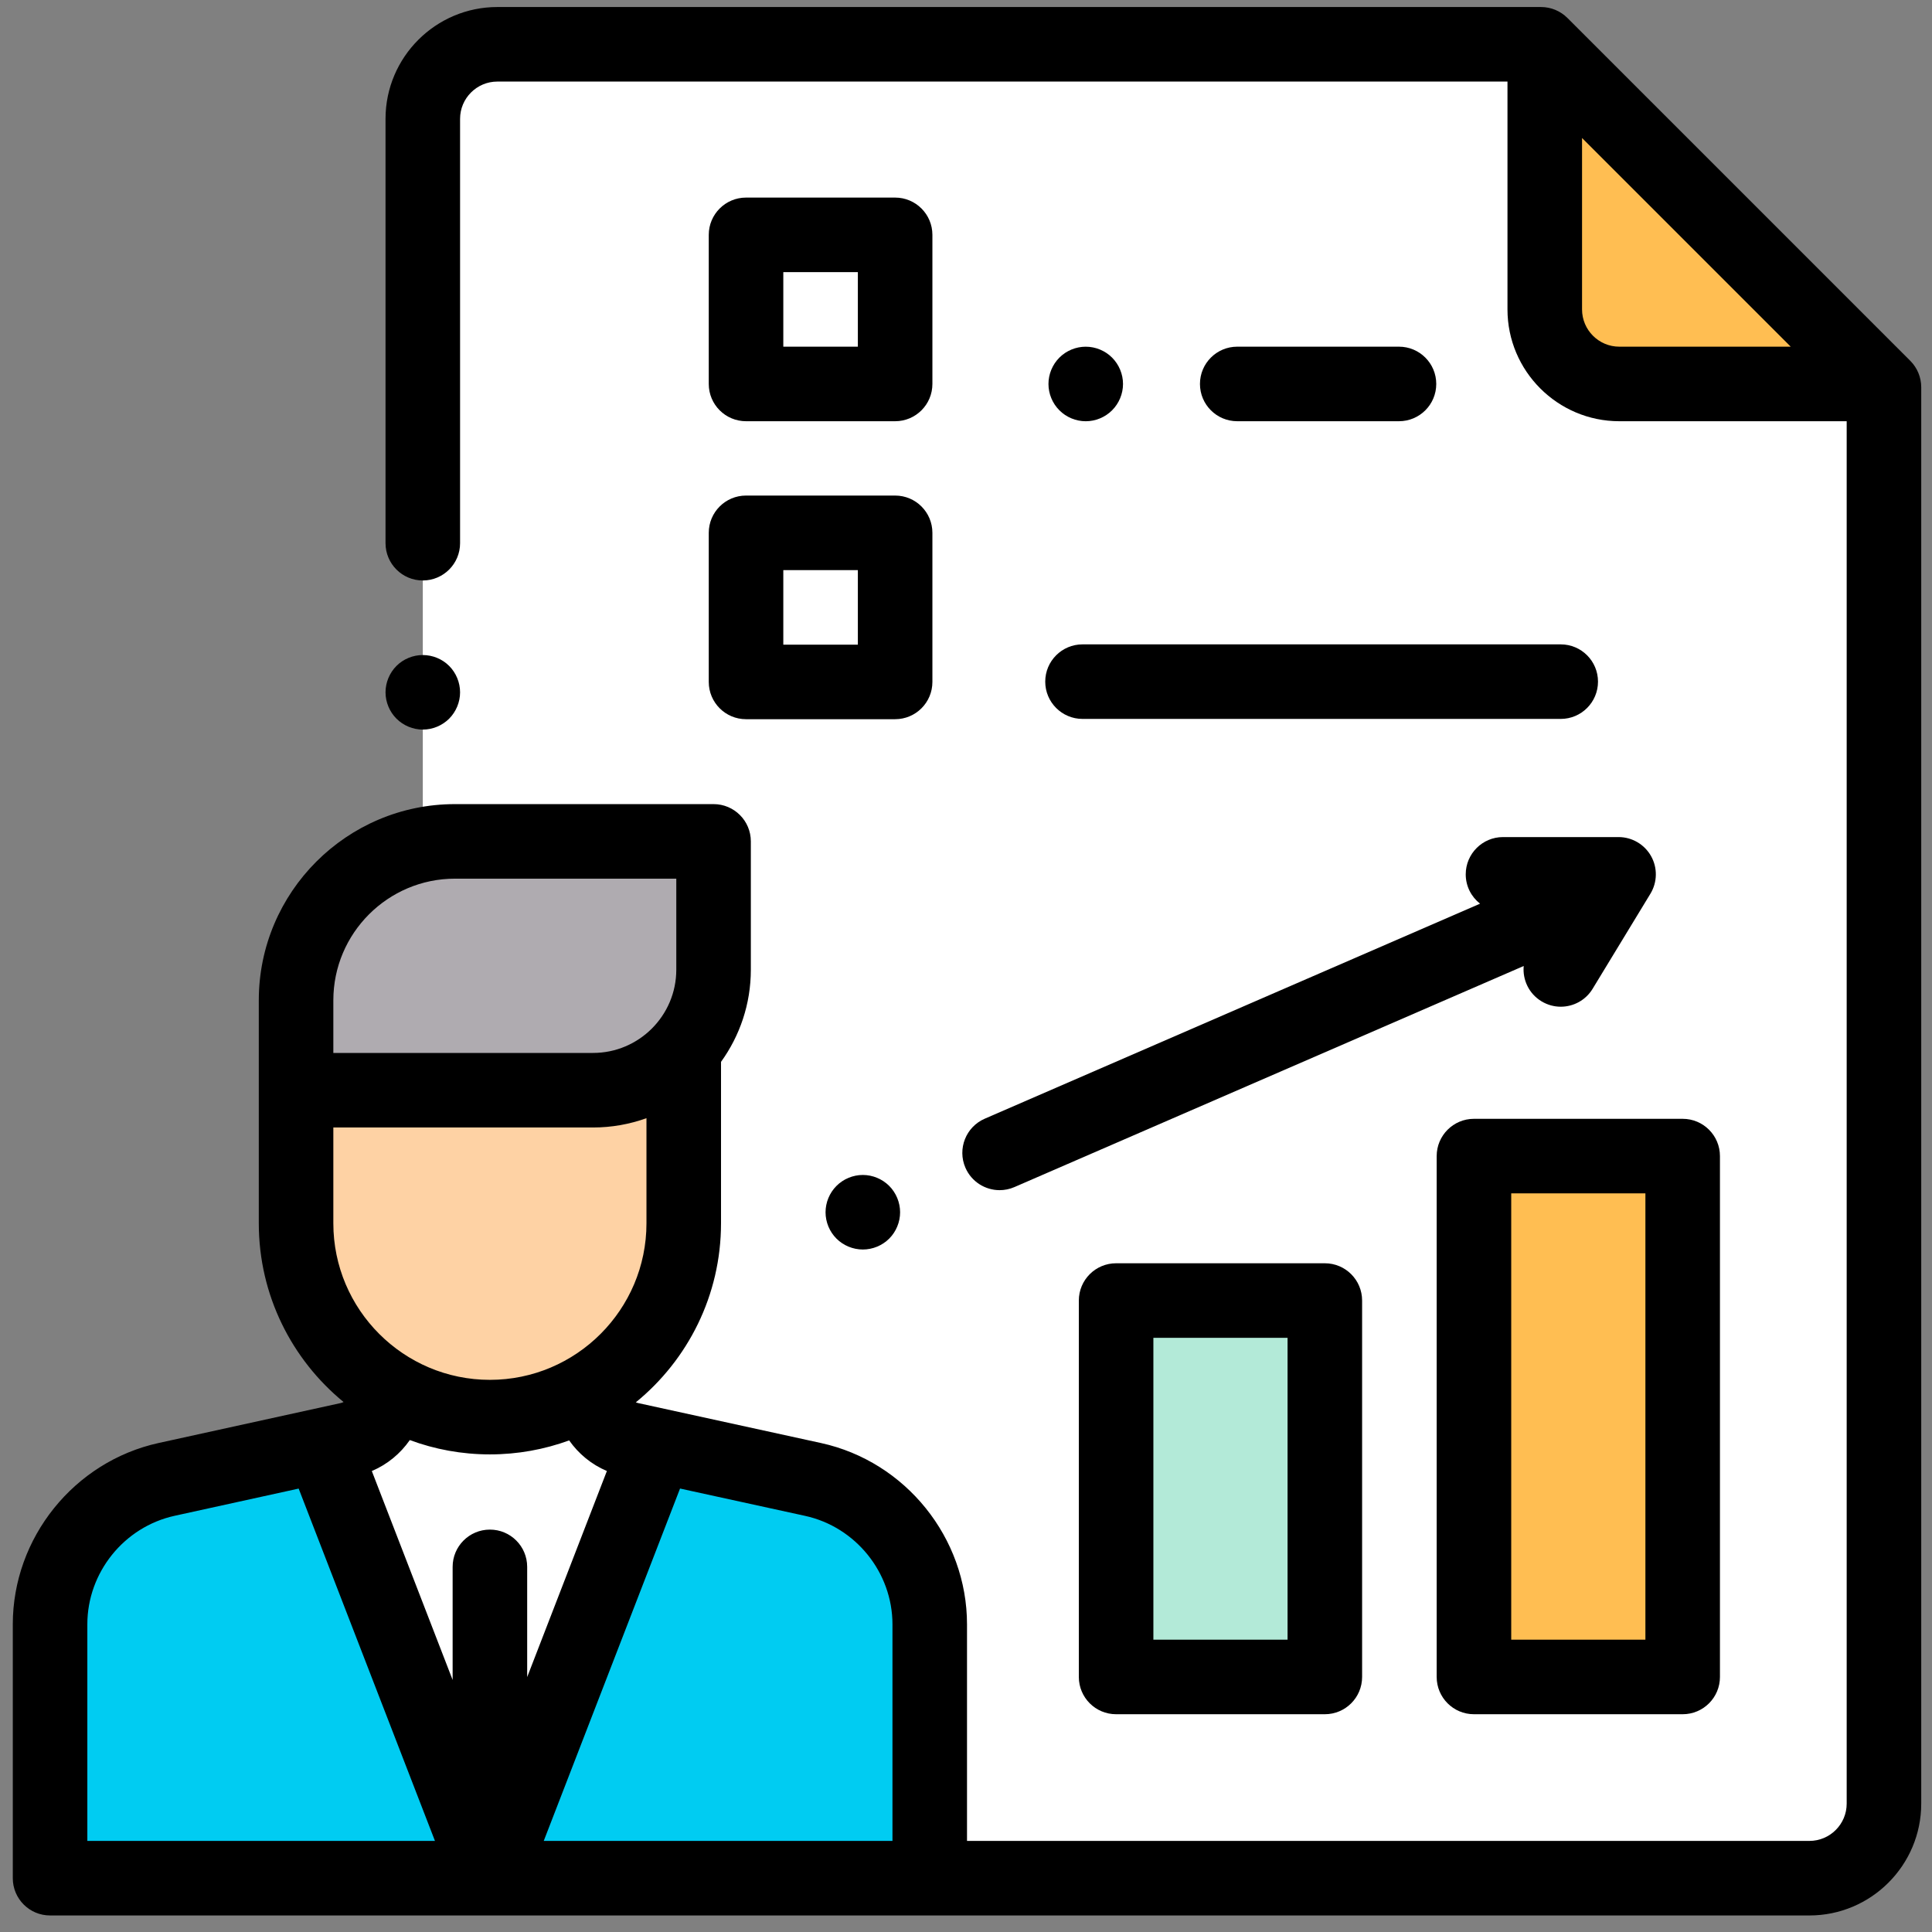
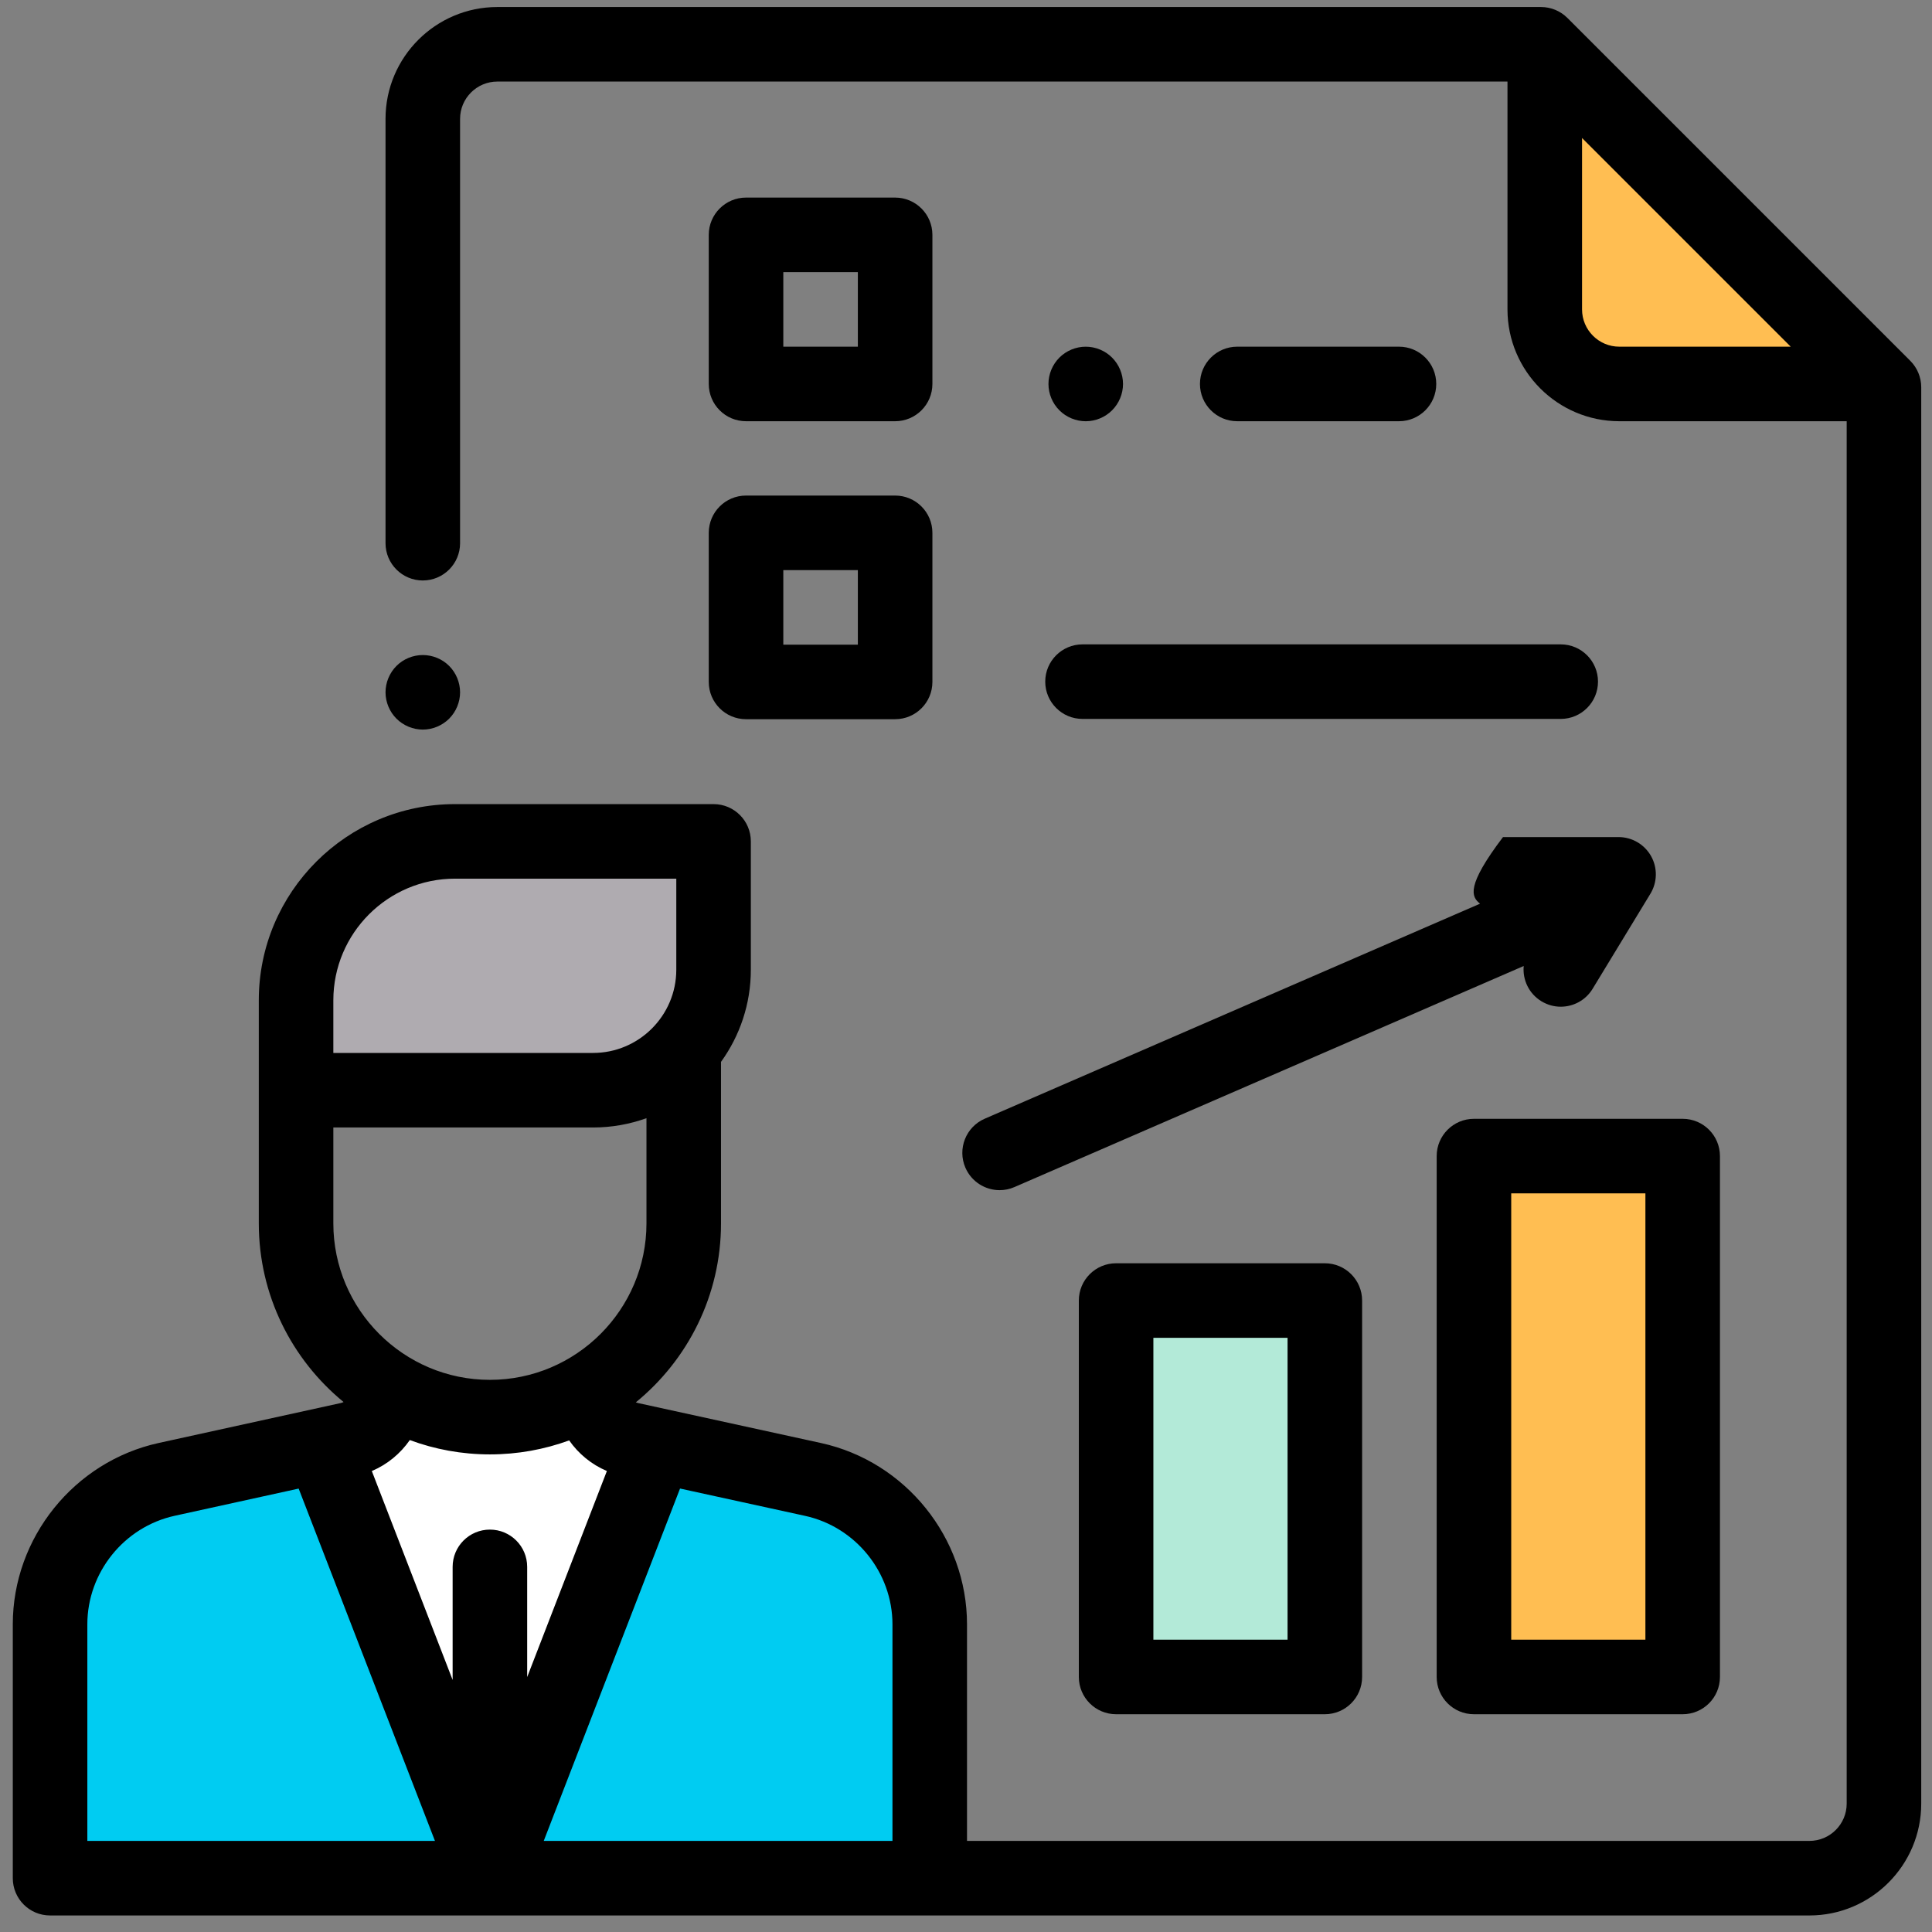
<svg xmlns="http://www.w3.org/2000/svg" width="82" height="82" viewBox="0 0 82 82" fill="none">
  <rect x="0" y="0" width="82" height="82" fill="#808080" stroke="none" />
  <g clip-path="url(#clip0_861_95027)">
-     <path d="M76.797 79.716H21.109C19.362 79.716 17.945 78.299 17.945 76.552V5.044C17.945 3.296 19.362 1.88 21.109 1.88H65.406C71.09 7.564 74.277 10.751 79.961 16.435V76.552C79.961 78.299 78.544 79.716 76.797 79.716Z" fill="white" />
    <path d="M65.562 2.085V13.133C65.562 14.88 66.979 16.297 68.727 16.297H79.774L65.562 2.085Z" fill="#FFBE52" />
    <path d="M56.23 55.199H47.371V71.175H56.23V55.199Z" fill="#B3EAD8" />
    <path d="M71.418 49.068H62.559V71.175H71.418V49.068Z" fill="#FFBE52" />
    <path d="M2.125 79.716V68.941C2.125 65.983 4.184 63.424 7.073 62.79L14.804 61.094C15.78 60.88 16.476 60.015 16.476 59.015V59.014H25.063C25.063 60.014 25.759 60.88 26.736 61.093L34.509 62.792C37.4 63.425 39.461 65.985 39.461 68.944V79.716H2.125Z" fill="#00CCF2" />
    <path d="M27.869 61.361L20.768 79.716L13.668 61.361L17.418 60.147H24.168L27.869 61.361Z" fill="white" />
-     <path d="M12.566 46.329V51.92C12.566 56.464 16.25 60.147 20.793 60.147C25.336 60.147 29.02 56.464 29.02 51.92V46.329H12.566Z" fill="#FED2A4" />
    <path d="M19.311 35.711H30.286V41.157C30.286 43.982 27.996 46.272 25.171 46.272H12.566V42.456C12.566 38.731 15.586 35.711 19.311 35.711Z" fill="#AFABB0" />
    <path d="M81.08 15.316L66.525 0.761C66.228 0.465 65.826 0.298 65.406 0.298H21.109C18.492 0.298 16.363 2.427 16.363 5.044V23.055C16.363 23.928 17.072 24.637 17.945 24.637C18.819 24.637 19.527 23.928 19.527 23.055V5.044C19.527 4.172 20.237 3.462 21.109 3.462H63.982V13.132C63.982 15.749 66.112 17.878 68.728 17.878H78.379V76.552C78.379 77.424 77.669 78.134 76.797 78.134H41.043V68.944C41.043 65.269 38.437 62.032 34.847 61.247L27.074 59.548C27.044 59.541 27.015 59.532 26.986 59.52C29.191 57.72 30.602 54.982 30.602 51.921V45.069C31.397 43.968 31.868 42.617 31.868 41.157V35.711C31.868 34.837 31.16 34.129 30.286 34.129H19.311C14.72 34.129 10.984 37.864 10.984 42.456V51.921C10.984 54.974 12.387 57.706 14.582 59.506C14.545 59.524 14.506 59.54 14.464 59.549L6.734 61.245C3.147 62.032 0.543 65.268 0.543 68.941V79.716C0.543 80.59 1.251 81.298 2.125 81.298H76.797C79.414 81.298 81.543 79.169 81.543 76.552V16.435C81.543 16.015 81.376 15.613 81.08 15.316ZM14.148 42.456C14.148 39.609 16.465 37.293 19.311 37.293H28.704V41.157C28.704 43.105 27.119 44.69 25.171 44.69H14.148V42.456ZM14.148 47.854H25.171C25.966 47.854 26.729 47.714 27.438 47.459V51.921C27.438 55.584 24.457 58.565 20.793 58.565C17.129 58.565 14.148 55.584 14.148 51.921V47.854ZM20.793 61.729C21.974 61.729 23.107 61.519 24.157 61.135C24.554 61.703 25.106 62.159 25.758 62.434L22.375 71.18V66.502C22.375 65.629 21.667 64.921 20.793 64.921C19.919 64.921 19.211 65.629 19.211 66.502V71.302L15.781 62.435C16.438 62.157 16.995 61.695 17.393 61.121C18.453 61.514 19.598 61.729 20.793 61.729ZM3.707 68.941C3.707 66.743 5.265 64.806 7.412 64.335L12.676 63.18L18.461 78.134H3.707V68.941ZM23.078 78.134L28.863 63.178L34.171 64.338C36.319 64.808 37.879 66.745 37.879 68.944V78.134H23.078ZM67.147 13.132V5.857L76.004 14.714H68.728C67.856 14.714 67.147 14.005 67.147 13.132Z" fill="black" />
    <path d="M47.371 53.617C46.497 53.617 45.789 54.325 45.789 55.199V71.175C45.789 72.049 46.497 72.757 47.371 72.757H56.23C57.104 72.757 57.812 72.049 57.812 71.175V55.199C57.812 54.325 57.104 53.617 56.23 53.617H47.371ZM54.648 69.593H48.953V56.781H54.648V69.593Z" fill="black" />
    <path d="M60.977 49.068V71.175C60.977 72.049 61.685 72.757 62.559 72.757H71.418C72.292 72.757 73 72.049 73 71.175V49.068C73 48.195 72.292 47.486 71.418 47.486H62.559C61.685 47.486 60.977 48.195 60.977 49.068ZM64.141 50.65H69.836V69.593H64.141V50.65Z" fill="black" />
    <path d="M45.945 30.513H66.242C67.116 30.513 67.824 29.804 67.824 28.931C67.824 28.057 67.116 27.349 66.242 27.349H45.945C45.072 27.349 44.363 28.057 44.363 28.931C44.363 29.804 45.072 30.513 45.945 30.513Z" fill="black" />
    <path d="M46.082 17.879C46.498 17.879 46.906 17.71 47.2 17.415C47.495 17.121 47.664 16.713 47.664 16.297C47.664 15.879 47.495 15.473 47.2 15.178C46.906 14.883 46.498 14.715 46.082 14.715C45.666 14.715 45.258 14.883 44.964 15.178C44.669 15.473 44.5 15.879 44.5 16.297C44.5 16.713 44.669 17.121 44.964 17.415C45.258 17.71 45.666 17.879 46.082 17.879Z" fill="black" />
    <path d="M59.377 17.878C60.251 17.878 60.959 17.17 60.959 16.296C60.959 15.423 60.251 14.714 59.377 14.714H52.512C51.638 14.714 50.93 15.423 50.93 16.296C50.93 17.17 51.638 17.878 52.512 17.878H59.377Z" fill="black" />
    <path d="M31.664 17.878H37.992C38.866 17.878 39.574 17.17 39.574 16.296V9.968C39.574 9.095 38.866 8.386 37.992 8.386H31.664C30.79 8.386 30.082 9.095 30.082 9.968V16.296C30.082 17.17 30.79 17.878 31.664 17.878ZM33.246 11.55H36.41V14.714H33.246V11.55Z" fill="black" />
    <path d="M30.082 28.943C30.082 29.817 30.79 30.525 31.664 30.525H37.992C38.866 30.525 39.574 29.817 39.574 28.943V22.615C39.574 21.741 38.866 21.033 37.992 21.033H31.664C30.79 21.033 30.082 21.741 30.082 22.615V28.943ZM33.246 24.197H36.41V27.361H33.246V24.197Z" fill="black" />
-     <path d="M36.621 49.869C36.205 49.869 35.797 50.038 35.503 50.333C35.208 50.627 35.039 51.035 35.039 51.453C35.039 51.869 35.208 52.277 35.503 52.571C35.797 52.865 36.205 53.033 36.621 53.033C37.039 53.033 37.445 52.865 37.74 52.571C38.034 52.277 38.203 51.869 38.203 51.453C38.203 51.035 38.034 50.627 37.74 50.333C37.445 50.038 37.037 49.869 36.621 49.869Z" fill="black" />
-     <path d="M40.975 49.562C41.234 50.158 41.816 50.514 42.427 50.514C42.637 50.514 42.851 50.472 43.056 50.383L64.671 41C64.617 41.583 64.889 42.173 65.423 42.497C65.68 42.653 65.963 42.728 66.243 42.728C66.777 42.728 67.299 42.457 67.596 41.967L70.049 37.932C70.345 37.444 70.356 36.833 70.076 36.335C69.795 35.837 69.268 35.528 68.697 35.528H63.792C62.919 35.528 62.21 36.237 62.21 37.11C62.21 37.616 62.448 38.065 62.818 38.355L41.796 47.481C40.995 47.828 40.627 48.76 40.975 49.562Z" fill="black" />
+     <path d="M40.975 49.562C41.234 50.158 41.816 50.514 42.427 50.514C42.637 50.514 42.851 50.472 43.056 50.383L64.671 41C64.617 41.583 64.889 42.173 65.423 42.497C65.68 42.653 65.963 42.728 66.243 42.728C66.777 42.728 67.299 42.457 67.596 41.967L70.049 37.932C70.345 37.444 70.356 36.833 70.076 36.335C69.795 35.837 69.268 35.528 68.697 35.528H63.792C62.21 37.616 62.448 38.065 62.818 38.355L41.796 47.481C40.995 47.828 40.627 48.76 40.975 49.562Z" fill="black" />
    <path d="M19.064 30.502C19.358 30.206 19.527 29.8 19.527 29.384C19.527 28.966 19.358 28.559 19.064 28.264C18.77 27.969 18.361 27.802 17.945 27.802C17.529 27.802 17.121 27.969 16.827 28.264C16.533 28.559 16.363 28.966 16.363 29.384C16.363 29.8 16.533 30.208 16.827 30.502C17.121 30.796 17.529 30.966 17.945 30.966C18.361 30.966 18.77 30.796 19.064 30.502Z" fill="black" />
  </g>
  <defs>
    <clipPath id="clip0_861_95027">
      <rect width="81" height="81" fill="white" transform="translate(0.543 0.298)" />
    </clipPath>
  </defs>
</svg>